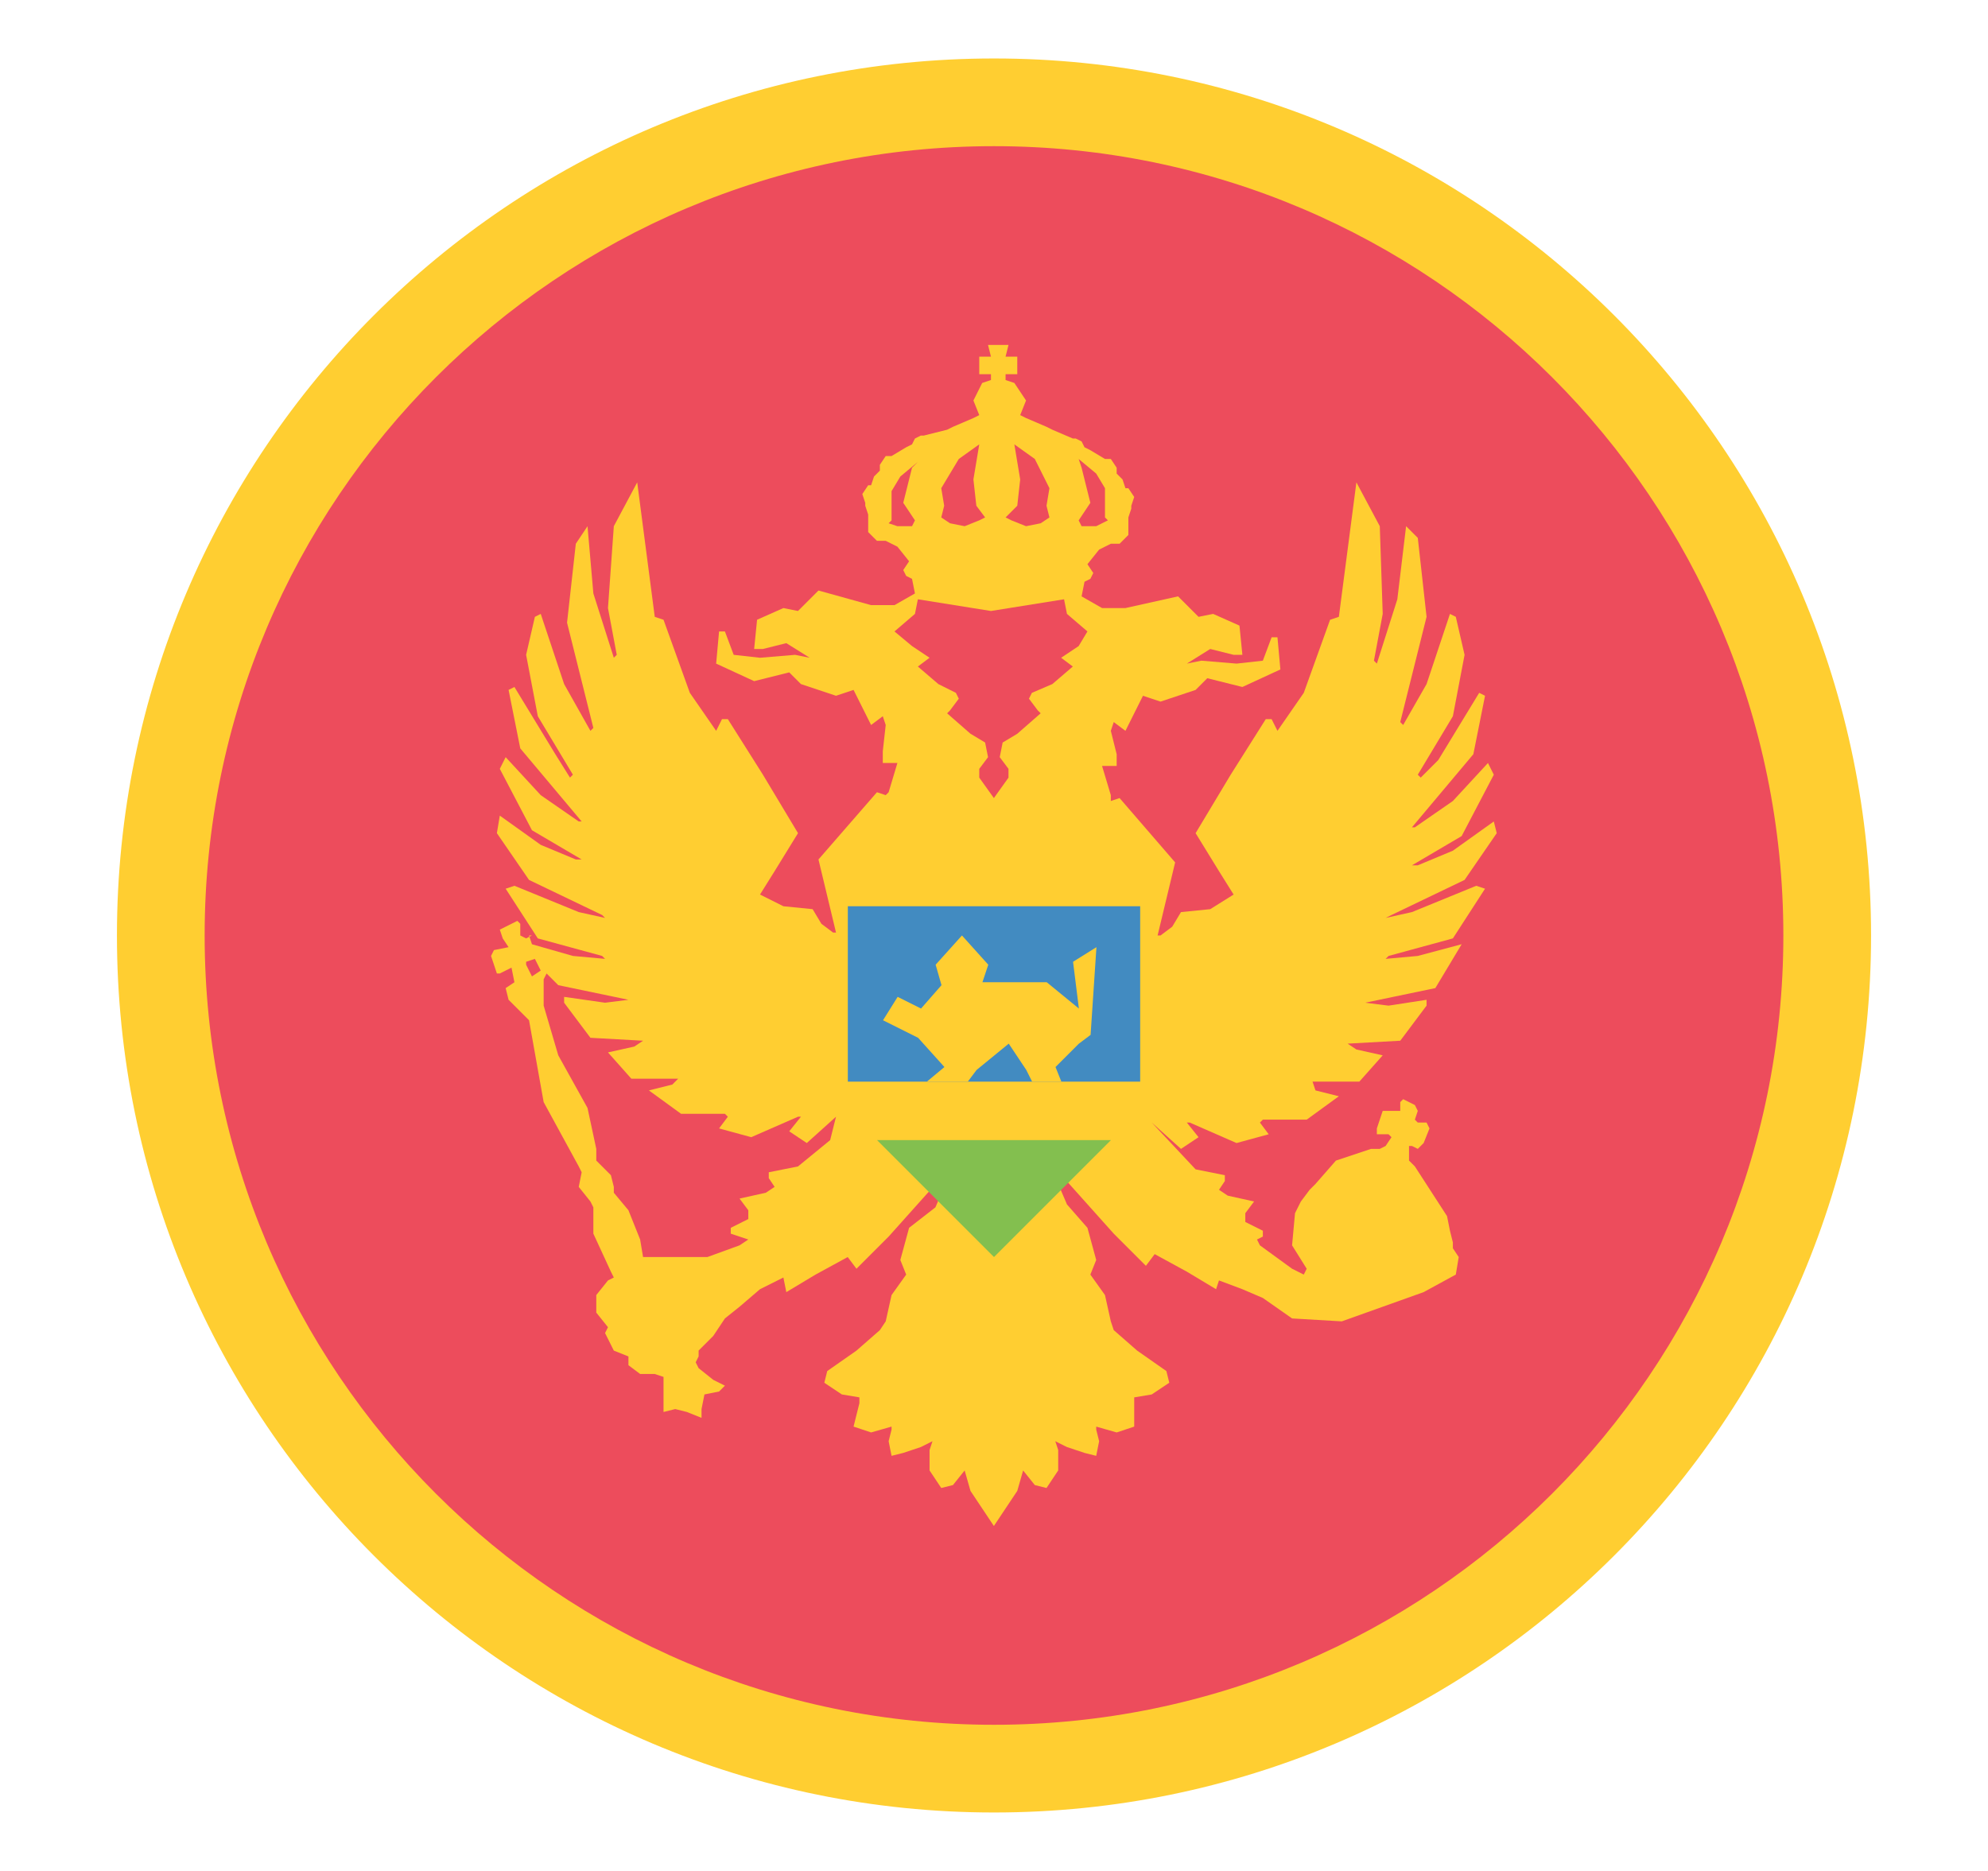
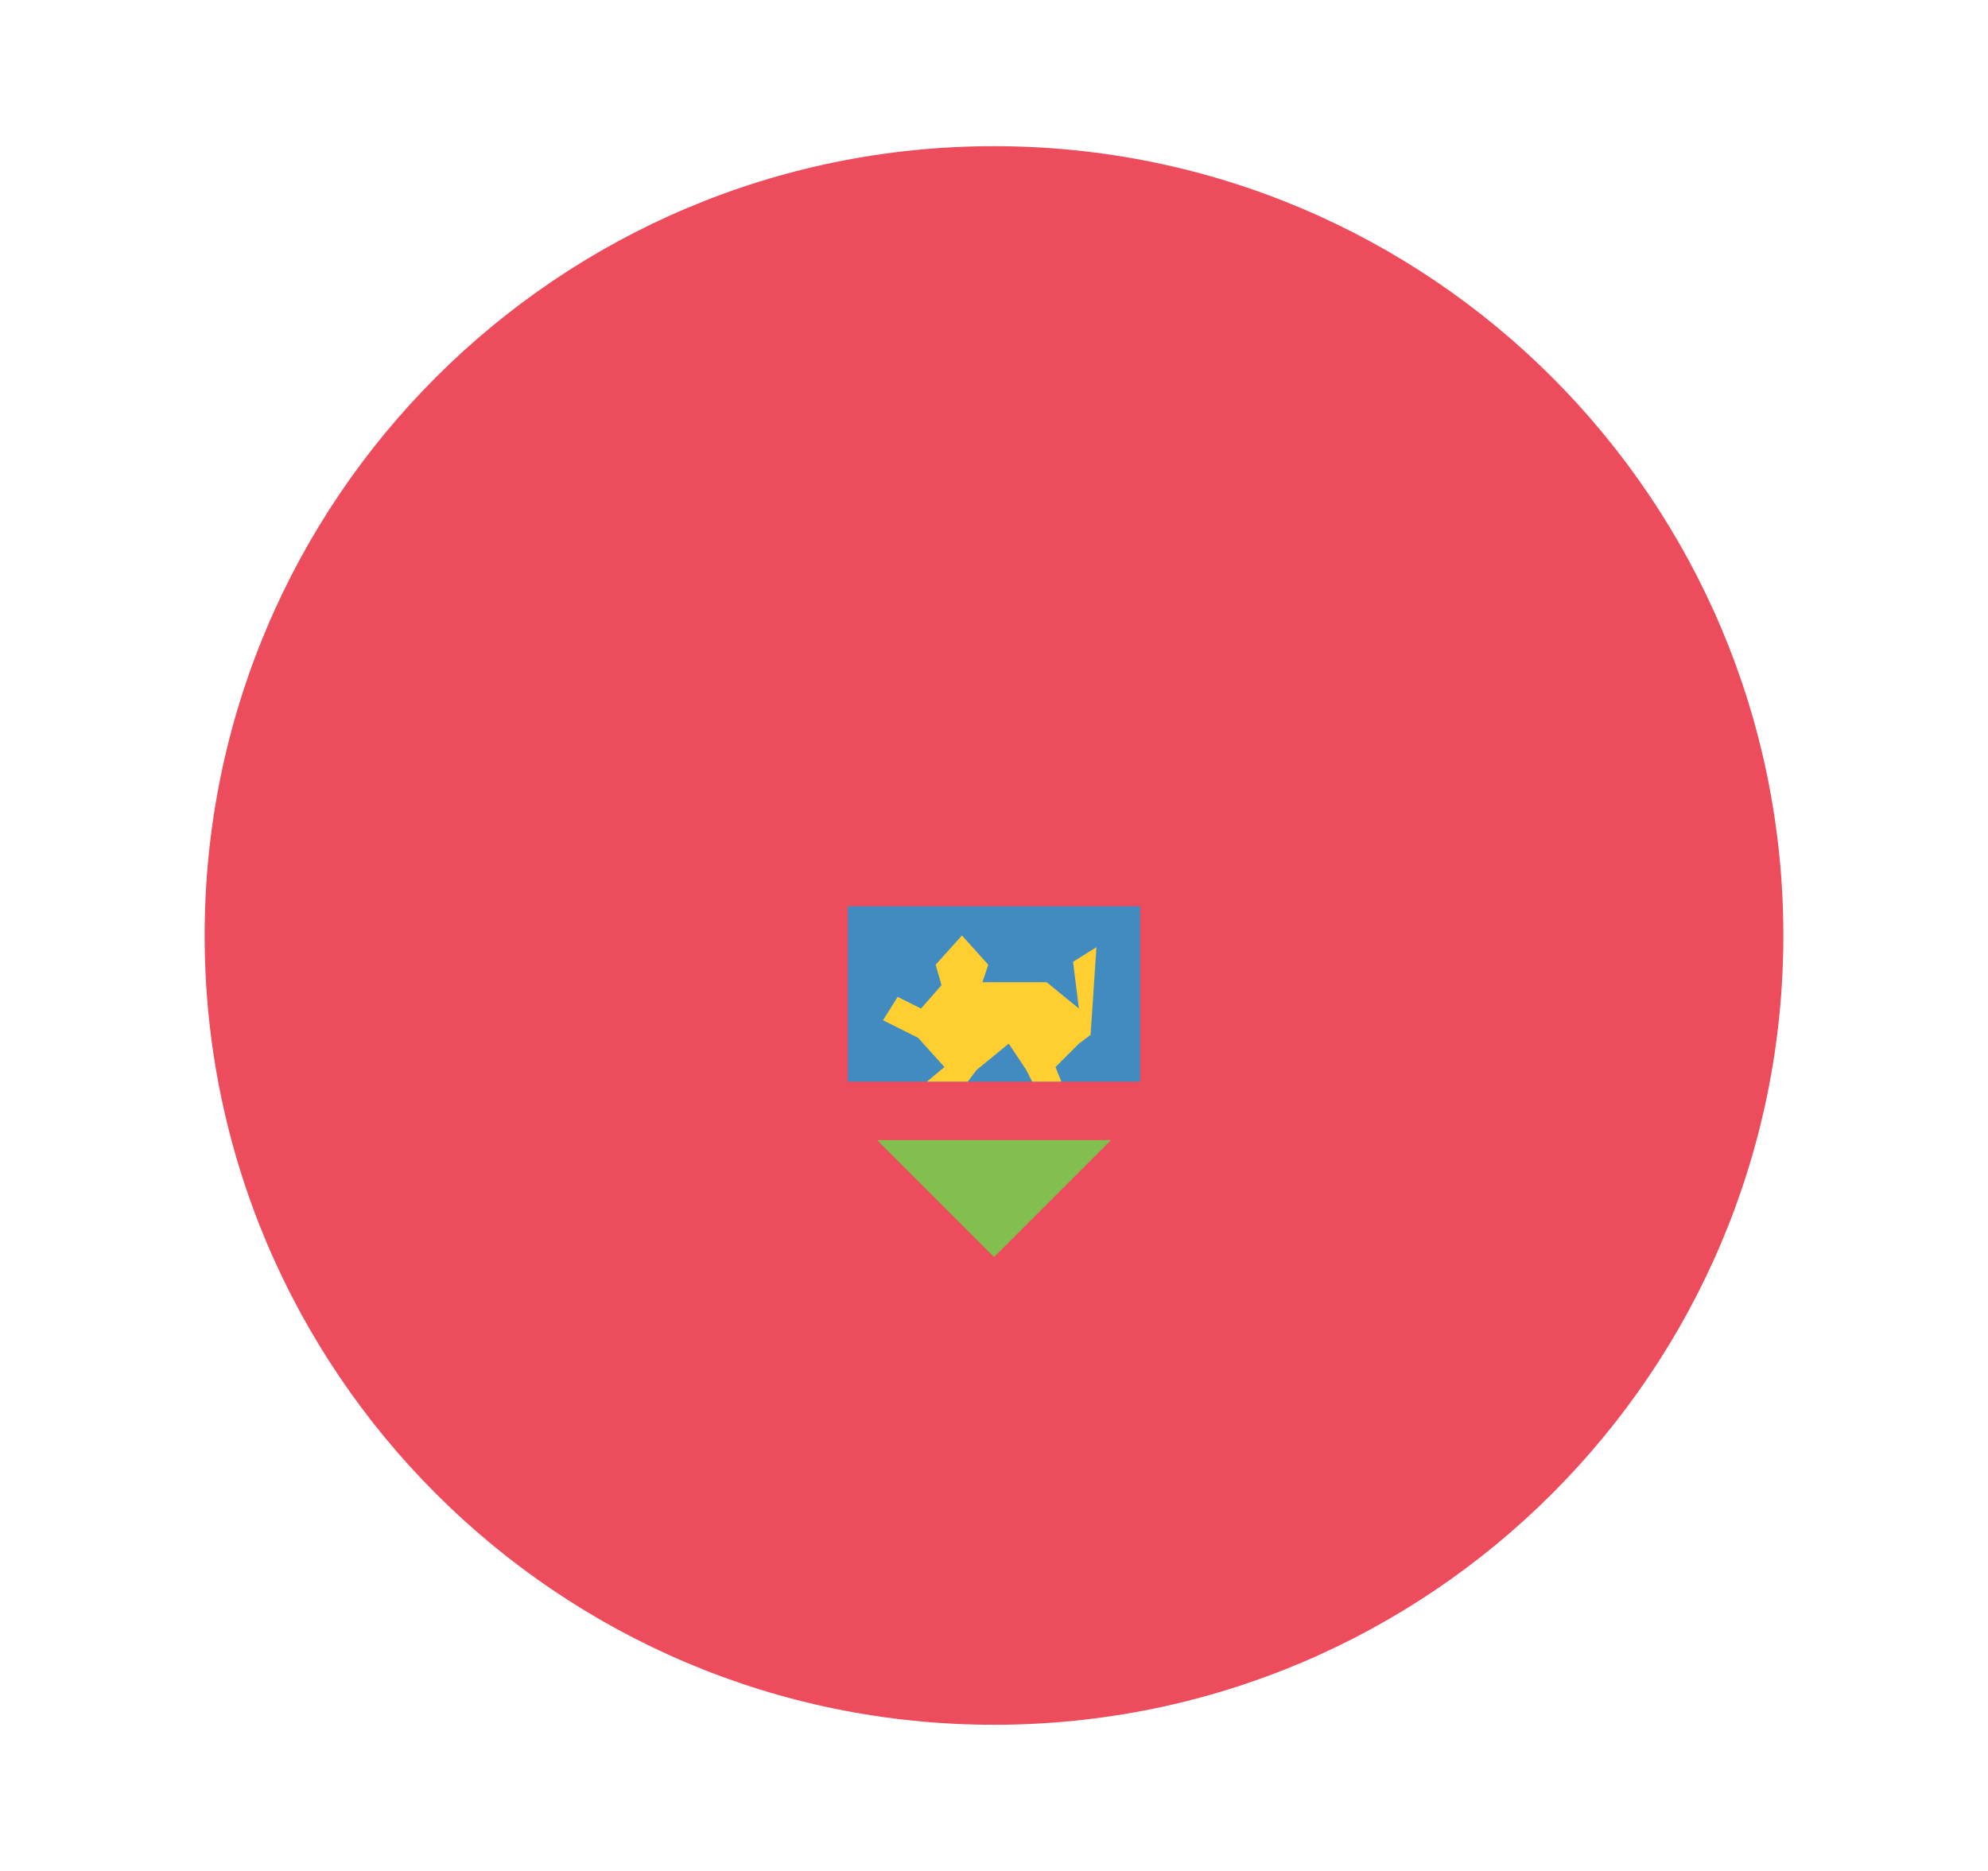
<svg xmlns="http://www.w3.org/2000/svg" width="17" height="16" viewBox="0 0 17 16" fill="none">
-   <path d="M8.5 15.5C12.642 15.5 16 12.142 16 8C16 3.858 12.642 0.5 8.5 0.5C4.358 0.5 1 3.858 1 8C1 12.142 4.358 15.5 8.5 15.5Z" fill="#FFCE31" />
  <path d="M8.5 14.75C12.228 14.75 15.25 11.728 15.25 8C15.25 4.272 12.228 1.25 8.5 1.25C4.772 1.25 1.75 4.272 1.75 8C1.75 11.728 4.772 14.75 8.5 14.75Z" fill="#ED4C5C" />
-   <path d="M11.899 7.825L12.524 7.525L12.799 7.125L12.774 7.025L12.424 7.275L12.124 7.4H12.074L12.499 7.15L12.774 6.625L12.724 6.525L12.424 6.85L12.099 7.075H12.074L12.599 6.45L12.699 5.95L12.649 5.925L12.299 6.5L12.149 6.65L12.124 6.625L12.424 6.125L12.524 5.6L12.449 5.275L12.399 5.25L12.199 5.85L11.999 6.2L11.974 6.175L12.199 5.275L12.124 4.6L12.024 4.5L11.949 5.125L11.774 5.675L11.749 5.65L11.824 5.25L11.799 4.5L11.599 4.125L11.449 5.275L11.374 5.3L11.149 5.925L10.924 6.25L10.874 6.15H10.824L10.524 6.625L10.224 7.125L10.424 7.45L10.549 7.65L10.349 7.775L10.099 7.8L10.024 7.925L9.924 8H9.899L10.049 7.375L9.574 6.825L9.499 6.85V6.8L9.424 6.55H9.549V6.45L9.499 6.25L9.524 6.175L9.624 6.25L9.674 6.15L9.774 5.95L9.924 6L10.224 5.9L10.324 5.8L10.624 5.875L10.949 5.725L10.924 5.45H10.874L10.799 5.65L10.574 5.675L10.274 5.65L10.149 5.675L10.349 5.55L10.549 5.6H10.624L10.599 5.35L10.374 5.25L10.249 5.275L10.074 5.1L9.624 5.2H9.424L9.249 5.1L9.274 4.975L9.324 4.95L9.349 4.9L9.299 4.825L9.399 4.7L9.499 4.65H9.574L9.599 4.625L9.649 4.575V4.425L9.674 4.35V4.325L9.699 4.25L9.649 4.175H9.624L9.599 4.1L9.549 4.05V4L9.499 3.925H9.449L9.324 3.85L9.274 3.825L9.249 3.775L9.199 3.75H9.174L8.999 3.675L8.949 3.65L8.774 3.575L8.724 3.55L8.774 3.425L8.674 3.275L8.599 3.25V3.2H8.699V3.05H8.599L8.624 2.95H8.449L8.474 3.05H8.374V3.2H8.474V3.25L8.399 3.275L8.324 3.425L8.374 3.55L8.324 3.575L8.149 3.65L8.099 3.675L7.899 3.725H7.874L7.824 3.75L7.799 3.8L7.749 3.825L7.624 3.9H7.574L7.524 3.975V4.025L7.474 4.075L7.449 4.15H7.424L7.374 4.225L7.399 4.3V4.325L7.424 4.4V4.55L7.474 4.6L7.499 4.625H7.574L7.674 4.675L7.774 4.8L7.724 4.875L7.749 4.925L7.799 4.95L7.824 5.075L7.649 5.175H7.449L6.999 5.05L6.824 5.225L6.699 5.2L6.474 5.3L6.449 5.55H6.524L6.724 5.5L6.924 5.625L6.799 5.6L6.499 5.625L6.274 5.6L6.199 5.4H6.149L6.124 5.675L6.449 5.825L6.749 5.75L6.849 5.85L7.149 5.95L7.299 5.9L7.399 6.1L7.449 6.2L7.549 6.125L7.574 6.2L7.549 6.425V6.525H7.674L7.599 6.775L7.574 6.8L7.499 6.775L6.999 7.35L7.149 7.975H7.124L7.024 7.9L6.949 7.775L6.699 7.75L6.499 7.65L6.624 7.45L6.824 7.125L6.524 6.625L6.224 6.15H6.174L6.124 6.25L5.899 5.925L5.674 5.3L5.599 5.275L5.449 4.125L5.249 4.5L5.199 5.2L5.274 5.6L5.249 5.625L5.074 5.075L5.024 4.5L4.924 4.65L4.849 5.325L5.074 6.225L5.049 6.25L4.824 5.85L4.624 5.25L4.574 5.275L4.499 5.6L4.599 6.125L4.899 6.625L4.874 6.65L4.749 6.45L4.399 5.875L4.349 5.9L4.449 6.4L4.974 7.025H4.949L4.624 6.8L4.324 6.475L4.274 6.575L4.549 7.1L4.974 7.35H4.924L4.624 7.225L4.274 6.975L4.249 7.125L4.524 7.525L5.149 7.825L5.174 7.85L4.949 7.8L4.399 7.575L4.324 7.6L4.599 8.025L5.149 8.175L5.174 8.2L4.899 8.175L4.549 8.075L4.524 8H4.549L4.499 8.025L4.449 8V7.9L4.424 7.875L4.274 7.95L4.299 8.025L4.349 8.1L4.224 8.125L4.199 8.175L4.249 8.325H4.274L4.374 8.275L4.399 8.4L4.324 8.45L4.349 8.55L4.524 8.725L4.649 9.425L4.949 9.975L4.974 10.025L4.949 10.15L5.049 10.275L5.074 10.325V10.55L5.224 10.875L5.249 10.925L5.199 10.95L5.099 11.075V11.225L5.199 11.35L5.174 11.4L5.249 11.55L5.374 11.6V11.675L5.474 11.75H5.599L5.674 11.775V12.075L5.774 12.05L5.874 12.075L5.999 12.125V12.05L6.024 11.925L6.149 11.9L6.199 11.85L6.099 11.8L5.974 11.7L5.949 11.65L5.974 11.6V11.55L6.024 11.5L6.099 11.425L6.199 11.275L6.324 11.175L6.499 11.025L6.699 10.925L6.724 11.05L6.974 10.9L7.249 10.75L7.324 10.85L7.599 10.575L8.024 10.1L8.074 10.125V10.15L7.999 10.325L7.774 10.5L7.699 10.775L7.749 10.9L7.624 11.075L7.574 11.3L7.524 11.375L7.324 11.55L7.074 11.725L7.049 11.825L7.199 11.925L7.349 11.95V12L7.299 12.2L7.449 12.25L7.624 12.2V12.225L7.599 12.325L7.624 12.45L7.724 12.425L7.874 12.375L7.974 12.325L7.949 12.4V12.575L8.049 12.725L8.149 12.7L8.249 12.575L8.299 12.75L8.499 13.05L8.699 12.75L8.749 12.575L8.849 12.7L8.949 12.725L9.049 12.575V12.4L9.024 12.325L9.124 12.375L9.274 12.425L9.374 12.45L9.399 12.325L9.374 12.225V12.2L9.549 12.25L9.699 12.2V11.95L9.849 11.925L9.999 11.825L9.974 11.725L9.724 11.55L9.524 11.375L9.499 11.3L9.449 11.075L9.324 10.9L9.374 10.775L9.299 10.5L9.124 10.3L9.049 10.125V10.1L9.099 10.075L9.524 10.55L9.799 10.825L9.874 10.725L10.149 10.875L10.399 11.025L10.424 10.95L10.624 11.025L10.799 11.1L11.049 11.275L11.474 11.3L12.174 11.05L12.449 10.9L12.474 10.75L12.424 10.675V10.625L12.399 10.525L12.374 10.4L12.099 9.975L12.074 9.95L12.049 9.925V9.8H12.074L12.124 9.825L12.174 9.775L12.224 9.65L12.199 9.6H12.124L12.099 9.575L12.124 9.5L12.099 9.45L11.999 9.4L11.974 9.425V9.5H11.824L11.774 9.65V9.7H11.874L11.899 9.725L11.849 9.8L11.799 9.825H11.724L11.424 9.925L11.249 10.125L11.199 10.175L11.124 10.275L11.074 10.375L11.049 10.65L11.174 10.85L11.149 10.9L11.049 10.85L10.774 10.65L10.749 10.6L10.799 10.575V10.525L10.649 10.45V10.375L10.724 10.275L10.499 10.225L10.424 10.175L10.474 10.1V10.05L10.224 10L9.849 9.6L10.099 9.825L10.249 9.725L10.149 9.6H10.174L10.574 9.775L10.849 9.7L10.774 9.6L10.799 9.575H11.174L11.449 9.375L11.249 9.325L11.224 9.25H11.624L11.824 9.025L11.599 8.975L11.524 8.925L11.974 8.9L12.199 8.6V8.55L11.874 8.6L11.674 8.575L12.274 8.45L12.499 8.075L12.124 8.175L11.849 8.2L11.874 8.175L12.424 8.025L12.699 7.6L12.624 7.575L12.074 7.8L11.849 7.85L11.899 7.825ZM4.624 8.3L4.549 8.35L4.499 8.25V8.225L4.574 8.2L4.624 8.3ZM7.099 9.75L6.824 9.975L6.574 10.025V10.075L6.624 10.15L6.549 10.2L6.324 10.25L6.399 10.35V10.425L6.249 10.5V10.55L6.399 10.6L6.324 10.65L6.049 10.75H5.499L5.474 10.6L5.374 10.35L5.249 10.2V10.15L5.224 10.05L5.099 9.925V9.825L5.024 9.475L4.774 9.025L4.649 8.6V8.375L4.674 8.325L4.774 8.425L5.374 8.55L5.174 8.575L4.824 8.525V8.575L5.049 8.875L5.499 8.9L5.424 8.95L5.199 9L5.399 9.225H5.799L5.749 9.275L5.549 9.325L5.824 9.525H6.199L6.224 9.55L6.149 9.65L6.424 9.725L6.824 9.55H6.849L6.749 9.675L6.899 9.775L7.149 9.55L7.099 9.75ZM9.249 4L9.224 3.925L9.374 4.05L9.449 4.175V4.425L9.474 4.45L9.374 4.5H9.249L9.224 4.45L9.324 4.3L9.249 4ZM8.699 4.325L8.724 4.1L8.674 3.8L8.849 3.925L8.974 4.175L8.949 4.325L8.974 4.425L8.899 4.475L8.774 4.5L8.649 4.45L8.599 4.425L8.699 4.325ZM8.199 3.925L8.374 3.8L8.324 4.1L8.349 4.325L8.424 4.425L8.374 4.45L8.249 4.5L8.124 4.475L8.049 4.425L8.074 4.325L8.049 4.175L8.199 3.925ZM7.799 4.5H7.674L7.599 4.475L7.624 4.45V4.2L7.699 4.075L7.849 3.95L7.799 4L7.724 4.3L7.824 4.45L7.799 4.5ZM9.224 5.525L9.074 5.625L9.174 5.7L8.999 5.85L8.824 5.925L8.799 5.975L8.874 6.075L8.899 6.1L8.699 6.275L8.574 6.35L8.549 6.475L8.624 6.575V6.65L8.499 6.825L8.374 6.65V6.575L8.449 6.475L8.424 6.35L8.299 6.275L8.099 6.1L8.124 6.075L8.199 5.975L8.174 5.925L8.024 5.85L7.849 5.7L7.949 5.625L7.799 5.525L7.649 5.4L7.824 5.25L7.849 5.125L8.474 5.225L9.099 5.125L9.124 5.25L9.299 5.4L9.224 5.525Z" fill="#FFCE31" />
  <path d="M7.25 7.75H9.75V9.25H7.25V7.75Z" fill="#428BC1" />
  <path d="M8.5 10.75L9.5 9.75H7.5L8.5 10.75Z" fill="#83BF4F" />
  <path d="M8.076 9.125L7.926 9.25H8.276L8.351 9.15L8.626 8.925L8.776 9.15L8.826 9.25H9.076L9.026 9.125L9.226 8.925L9.326 8.85L9.376 8.1L9.176 8.225L9.226 8.625L8.951 8.4H8.401L8.451 8.25L8.226 8L8.001 8.25L8.051 8.425L7.876 8.625L7.676 8.525L7.551 8.725L7.851 8.875L8.076 9.125Z" fill="#FFCE31" />
</svg>